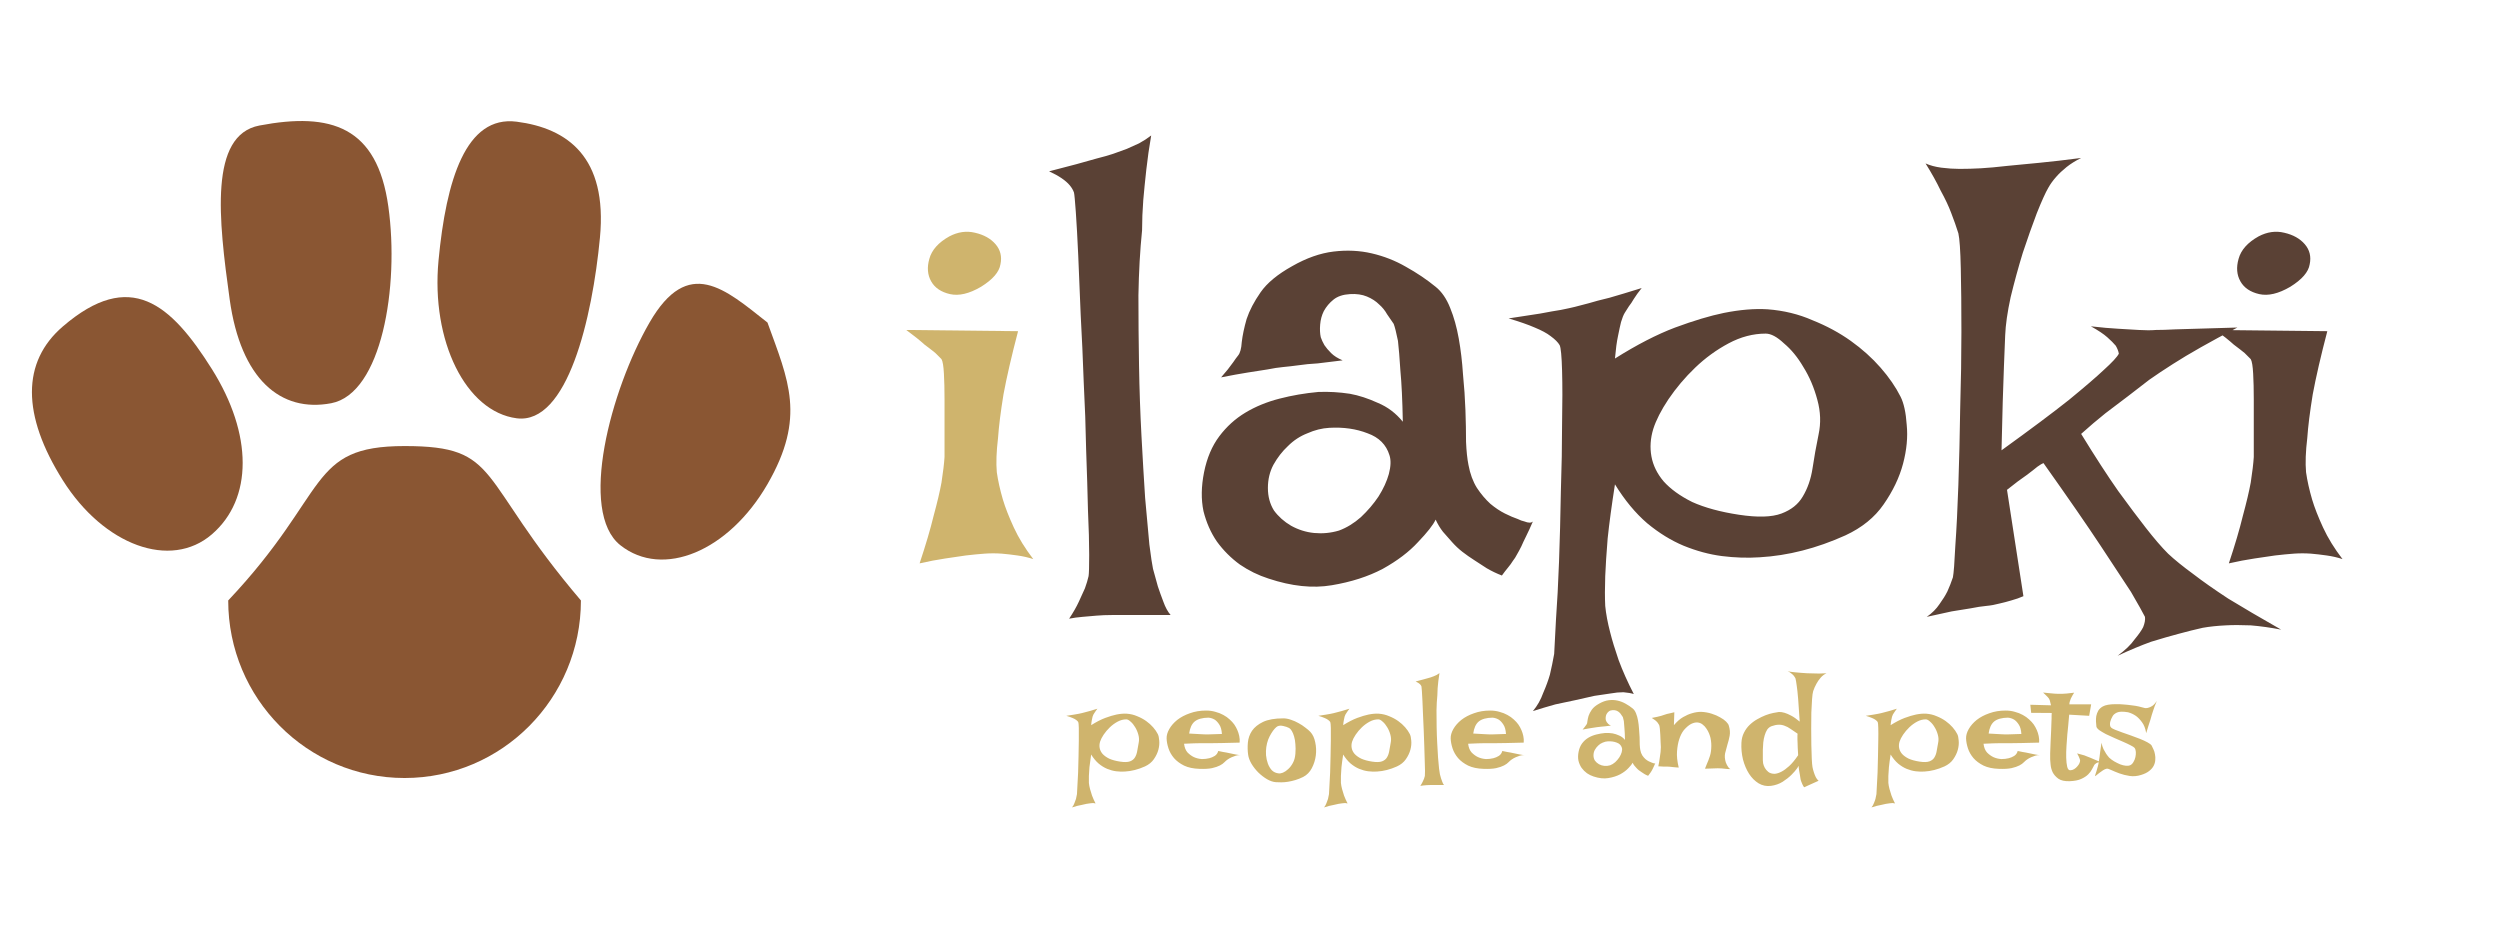
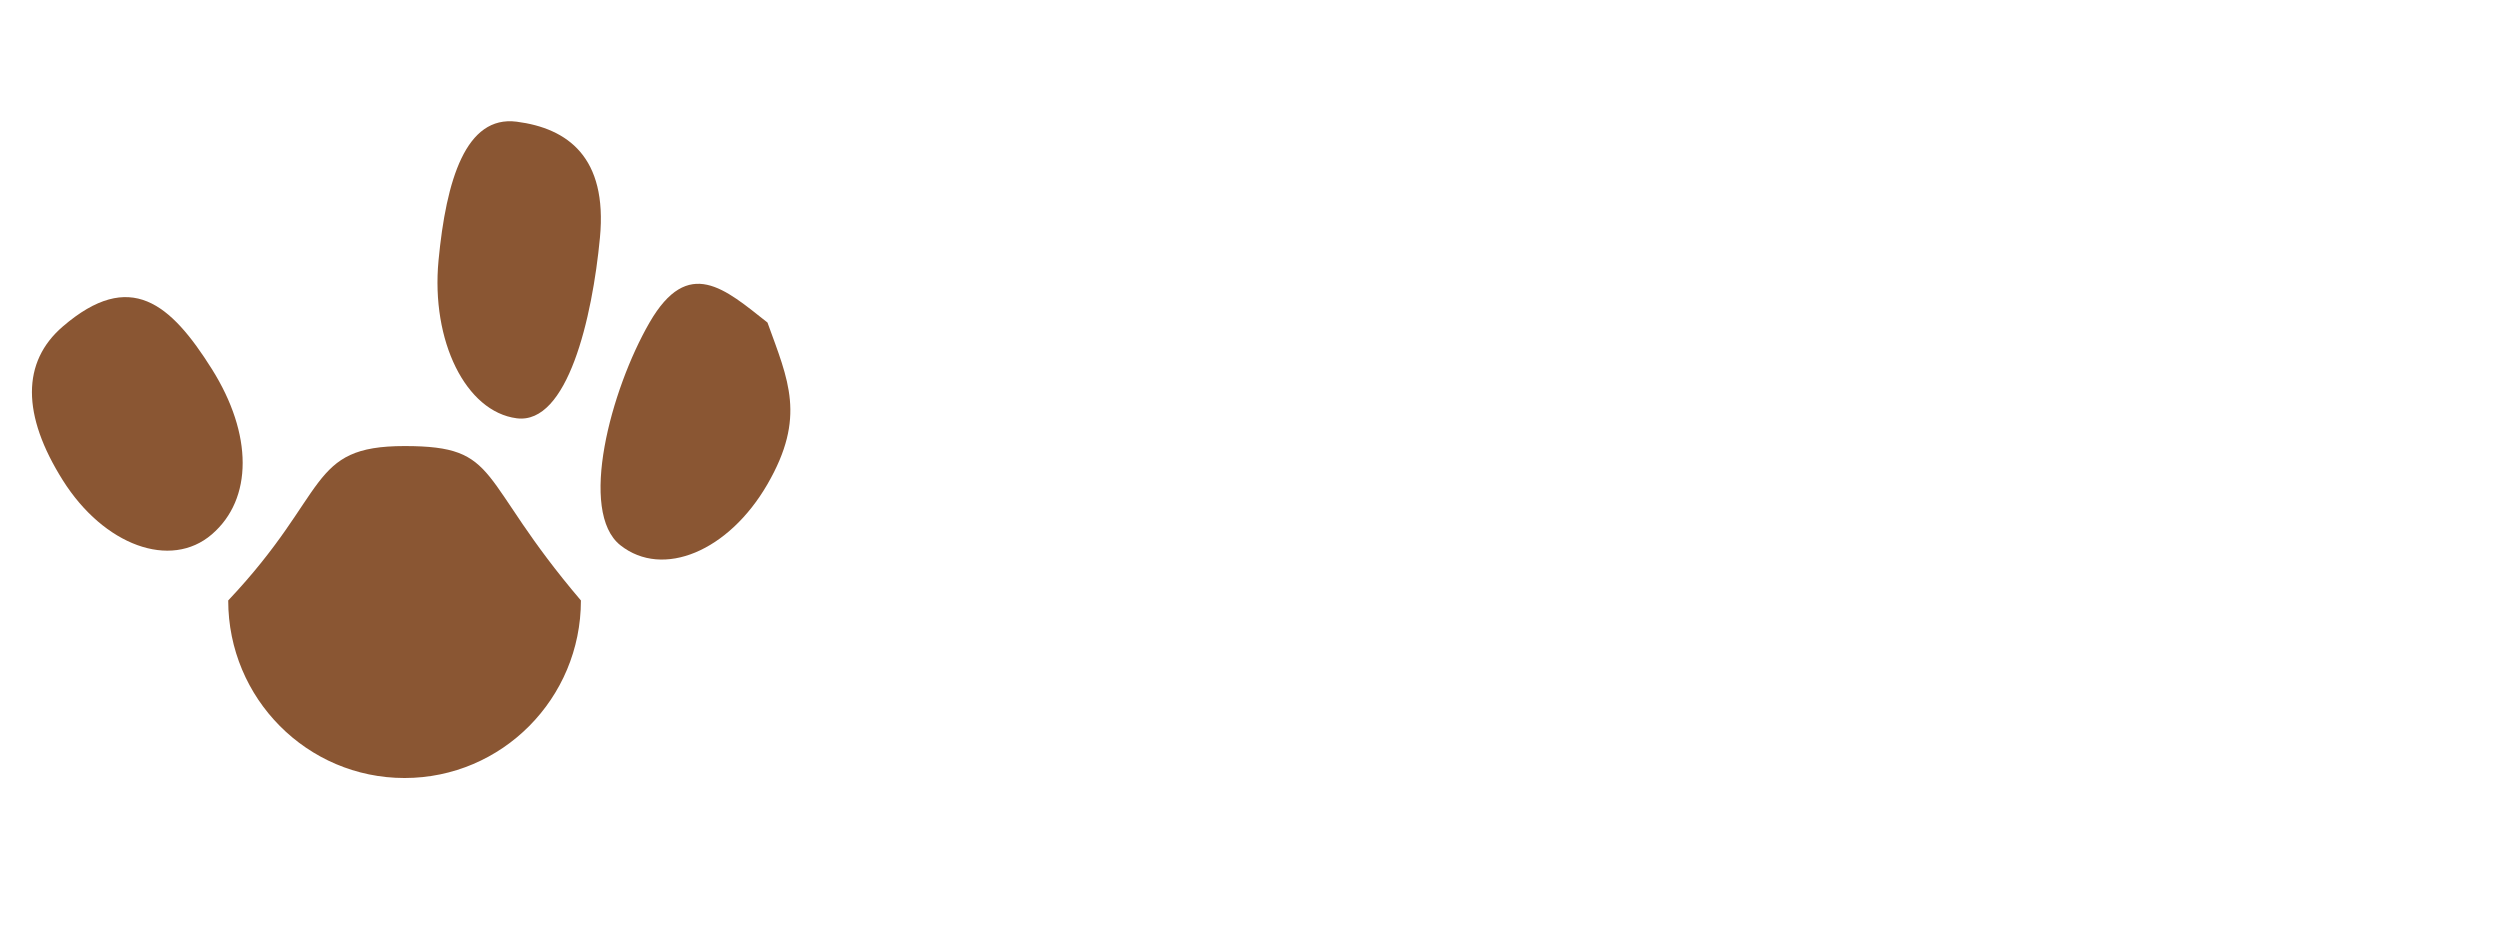
<svg xmlns="http://www.w3.org/2000/svg" width="241" height="90" viewBox="0 0 241 90" fill="none">
-   <path d="M102.795 69.004C103.087 68.958 103.324 68.922 103.506 68.894C103.697 68.858 103.852 68.831 103.971 68.812C104.107 68.785 104.212 68.762 104.285 68.744C104.358 68.726 104.463 68.699 104.6 68.662C104.718 68.626 104.873 68.585 105.064 68.539C105.256 68.484 105.497 68.412 105.789 68.32C105.716 68.412 105.657 68.493 105.611 68.566C105.575 68.63 105.538 68.685 105.502 68.731C105.465 68.785 105.434 68.835 105.406 68.881C105.379 68.926 105.352 68.995 105.324 69.086C105.306 69.159 105.283 69.264 105.256 69.4C105.229 69.528 105.206 69.697 105.188 69.906C105.68 69.596 106.131 69.364 106.541 69.209C106.96 69.054 107.325 68.945 107.635 68.881C107.999 68.808 108.327 68.781 108.619 68.799C108.984 68.826 109.321 68.908 109.631 69.045C109.95 69.172 110.237 69.328 110.492 69.51C110.747 69.692 110.971 69.893 111.162 70.111C111.354 70.33 111.504 70.549 111.613 70.768C111.686 70.913 111.732 71.123 111.75 71.397C111.777 71.67 111.75 71.962 111.668 72.272C111.586 72.581 111.44 72.887 111.23 73.188C111.03 73.479 110.743 73.712 110.369 73.885C109.722 74.176 109.079 74.341 108.441 74.377C108.168 74.395 107.885 74.386 107.594 74.35C107.311 74.313 107.024 74.236 106.732 74.117C106.45 73.999 106.176 73.83 105.912 73.611C105.648 73.383 105.406 73.092 105.188 72.736C105.115 73.201 105.06 73.607 105.023 73.953C104.996 74.29 104.978 74.573 104.969 74.801C104.96 75.065 104.96 75.288 104.969 75.471C104.987 75.653 105.023 75.849 105.078 76.059C105.124 76.241 105.188 76.451 105.27 76.688C105.361 76.934 105.475 77.189 105.611 77.453C105.557 77.435 105.479 77.421 105.379 77.412C105.288 77.412 105.192 77.421 105.092 77.439C104.982 77.458 104.859 77.476 104.723 77.494C104.595 77.522 104.454 77.553 104.299 77.59C104.171 77.617 104.021 77.649 103.848 77.686C103.684 77.731 103.515 77.781 103.342 77.836C103.442 77.717 103.52 77.581 103.574 77.426C103.638 77.28 103.688 77.143 103.725 77.016C103.761 76.861 103.793 76.706 103.82 76.551C103.829 76.414 103.843 76.154 103.861 75.772C103.889 75.398 103.911 74.965 103.93 74.473C103.948 73.971 103.962 73.447 103.971 72.9C103.989 72.353 103.998 71.848 103.998 71.383C104.007 70.909 104.007 70.508 103.998 70.18C103.989 69.852 103.971 69.66 103.943 69.606C103.907 69.542 103.839 69.473 103.738 69.4C103.656 69.337 103.538 69.273 103.383 69.209C103.237 69.145 103.041 69.077 102.795 69.004ZM106.049 71.492C105.985 71.702 105.971 71.907 106.008 72.107C106.044 72.308 106.135 72.495 106.281 72.668C106.436 72.841 106.65 72.996 106.924 73.133C107.206 73.26 107.557 73.356 107.977 73.42C108.396 73.484 108.715 73.475 108.934 73.393C109.152 73.311 109.312 73.183 109.412 73.01C109.521 72.828 109.594 72.618 109.631 72.381C109.667 72.135 109.713 71.88 109.768 71.615C109.822 71.36 109.813 71.1 109.74 70.836C109.667 70.562 109.562 70.316 109.426 70.098C109.298 69.879 109.152 69.701 108.988 69.564C108.833 69.419 108.697 69.346 108.578 69.346C108.296 69.346 108.018 69.419 107.744 69.564C107.471 69.71 107.22 69.893 106.992 70.111C106.764 70.33 106.564 70.567 106.391 70.822C106.227 71.068 106.113 71.292 106.049 71.492ZM115.865 73.174C116.12 73.174 116.357 73.147 116.576 73.092C116.758 73.046 116.932 72.973 117.096 72.873C117.269 72.764 117.383 72.604 117.438 72.394C117.62 72.431 117.775 72.463 117.902 72.49C118.03 72.508 118.139 72.527 118.23 72.545C118.331 72.572 118.417 72.591 118.49 72.6C118.563 72.618 118.65 72.636 118.75 72.654C118.841 72.672 118.951 72.695 119.078 72.723C119.215 72.741 119.374 72.768 119.557 72.805C119.42 72.787 119.279 72.8 119.133 72.846C118.996 72.891 118.864 72.941 118.736 72.996C118.59 73.06 118.454 73.137 118.326 73.228C118.244 73.283 118.148 73.365 118.039 73.475C117.939 73.584 117.793 73.689 117.602 73.789C117.41 73.889 117.155 73.976 116.836 74.049C116.526 74.113 116.125 74.135 115.633 74.117C115.04 74.099 114.544 73.994 114.143 73.803C113.742 73.602 113.418 73.361 113.172 73.078C112.926 72.787 112.748 72.472 112.639 72.135C112.529 71.797 112.47 71.483 112.461 71.191C112.452 70.9 112.538 70.594 112.721 70.275C112.903 69.956 113.158 69.665 113.486 69.4C113.824 69.136 114.229 68.922 114.703 68.758C115.177 68.585 115.697 68.498 116.262 68.498C116.59 68.498 116.891 68.539 117.164 68.621C117.447 68.694 117.702 68.794 117.93 68.922C118.167 69.049 118.372 69.195 118.545 69.359C118.718 69.514 118.864 69.674 118.982 69.838C119.101 70.011 119.201 70.193 119.283 70.385C119.356 70.549 119.415 70.736 119.461 70.945C119.507 71.155 119.52 71.369 119.502 71.588C118.809 71.606 118.249 71.62 117.82 71.629C117.401 71.638 117.073 71.643 116.836 71.643H116.221H115.756C115.592 71.643 115.378 71.647 115.113 71.656C114.849 71.665 114.525 71.679 114.143 71.697C114.188 72.062 114.302 72.344 114.484 72.545C114.676 72.736 114.876 72.882 115.086 72.982C115.323 73.092 115.583 73.156 115.865 73.174ZM114.635 70.713C114.926 70.731 115.168 70.745 115.359 70.754C115.56 70.763 115.724 70.772 115.852 70.781C115.988 70.79 116.098 70.795 116.18 70.795H116.521C116.749 70.795 117.173 70.781 117.793 70.754C117.766 70.353 117.679 70.047 117.533 69.838C117.396 69.628 117.251 69.473 117.096 69.373C116.913 69.264 116.713 69.2 116.494 69.182C115.902 69.191 115.46 69.314 115.168 69.551C114.885 69.788 114.708 70.175 114.635 70.713ZM123.713 69.25C123.95 69.25 124.196 69.296 124.451 69.387C124.706 69.469 124.952 69.578 125.189 69.715C125.426 69.842 125.641 69.984 125.832 70.139C126.033 70.284 126.197 70.426 126.324 70.562C126.552 70.809 126.707 71.141 126.789 71.561C126.88 71.971 126.898 72.394 126.844 72.832C126.789 73.26 126.661 73.666 126.461 74.049C126.26 74.432 125.982 74.714 125.627 74.897C125.372 75.024 125.121 75.124 124.875 75.197C124.629 75.27 124.392 75.325 124.164 75.361C123.936 75.398 123.722 75.416 123.521 75.416C123.321 75.416 123.148 75.412 123.002 75.402C122.729 75.384 122.441 75.288 122.141 75.115C121.849 74.942 121.571 74.728 121.307 74.473C121.051 74.217 120.833 73.939 120.65 73.639C120.468 73.329 120.359 73.037 120.322 72.764C120.268 72.39 120.258 71.998 120.295 71.588C120.331 71.178 120.464 70.799 120.691 70.453C120.928 70.107 121.284 69.82 121.758 69.592C122.241 69.364 122.893 69.25 123.713 69.25ZM123.262 74.555C123.362 74.573 123.499 74.55 123.672 74.486C123.845 74.413 124.014 74.299 124.178 74.144C124.351 73.99 124.501 73.794 124.629 73.557C124.766 73.311 124.848 73.014 124.875 72.668C124.902 72.331 124.902 72.021 124.875 71.738C124.857 71.456 124.816 71.21 124.752 71C124.688 70.781 124.615 70.603 124.533 70.467C124.451 70.33 124.365 70.234 124.273 70.18C124.118 70.098 123.932 70.034 123.713 69.988C123.494 69.934 123.307 69.943 123.152 70.016C123.079 70.052 122.988 70.13 122.879 70.248C122.77 70.367 122.66 70.517 122.551 70.699C122.441 70.872 122.341 71.073 122.25 71.301C122.168 71.529 122.109 71.766 122.072 72.012C122.036 72.258 122.027 72.522 122.045 72.805C122.072 73.087 122.132 73.356 122.223 73.611C122.314 73.857 122.441 74.072 122.605 74.254C122.779 74.427 122.997 74.527 123.262 74.555ZM127.09 69.004C127.382 68.958 127.618 68.922 127.801 68.894C127.992 68.858 128.147 68.831 128.266 68.812C128.402 68.785 128.507 68.762 128.58 68.744C128.653 68.726 128.758 68.699 128.895 68.662C129.013 68.626 129.168 68.585 129.359 68.539C129.551 68.484 129.792 68.412 130.084 68.32C130.011 68.412 129.952 68.493 129.906 68.566C129.87 68.63 129.833 68.685 129.797 68.731C129.76 68.785 129.729 68.835 129.701 68.881C129.674 68.926 129.646 68.995 129.619 69.086C129.601 69.159 129.578 69.264 129.551 69.4C129.523 69.528 129.501 69.697 129.482 69.906C129.975 69.596 130.426 69.364 130.836 69.209C131.255 69.054 131.62 68.945 131.93 68.881C132.294 68.808 132.622 68.781 132.914 68.799C133.279 68.826 133.616 68.908 133.926 69.045C134.245 69.172 134.532 69.328 134.787 69.51C135.042 69.692 135.266 69.893 135.457 70.111C135.648 70.33 135.799 70.549 135.908 70.768C135.981 70.913 136.027 71.123 136.045 71.397C136.072 71.67 136.045 71.962 135.963 72.272C135.881 72.581 135.735 72.887 135.525 73.188C135.325 73.479 135.038 73.712 134.664 73.885C134.017 74.176 133.374 74.341 132.736 74.377C132.463 74.395 132.18 74.386 131.889 74.35C131.606 74.313 131.319 74.236 131.027 74.117C130.745 73.999 130.471 73.83 130.207 73.611C129.943 73.383 129.701 73.092 129.482 72.736C129.41 73.201 129.355 73.607 129.318 73.953C129.291 74.29 129.273 74.573 129.264 74.801C129.255 75.065 129.255 75.288 129.264 75.471C129.282 75.653 129.318 75.849 129.373 76.059C129.419 76.241 129.482 76.451 129.564 76.688C129.656 76.934 129.77 77.189 129.906 77.453C129.852 77.435 129.774 77.421 129.674 77.412C129.583 77.412 129.487 77.421 129.387 77.439C129.277 77.458 129.154 77.476 129.018 77.494C128.89 77.522 128.749 77.553 128.594 77.59C128.466 77.617 128.316 77.649 128.143 77.686C127.979 77.731 127.81 77.781 127.637 77.836C127.737 77.717 127.814 77.581 127.869 77.426C127.933 77.28 127.983 77.143 128.02 77.016C128.056 76.861 128.088 76.706 128.115 76.551C128.124 76.414 128.138 76.154 128.156 75.772C128.184 75.398 128.206 74.965 128.225 74.473C128.243 73.971 128.257 73.447 128.266 72.9C128.284 72.353 128.293 71.848 128.293 71.383C128.302 70.909 128.302 70.508 128.293 70.18C128.284 69.852 128.266 69.66 128.238 69.606C128.202 69.542 128.133 69.473 128.033 69.4C127.951 69.337 127.833 69.273 127.678 69.209C127.532 69.145 127.336 69.077 127.09 69.004ZM130.344 71.492C130.28 71.702 130.266 71.907 130.303 72.107C130.339 72.308 130.43 72.495 130.576 72.668C130.731 72.841 130.945 72.996 131.219 73.133C131.501 73.26 131.852 73.356 132.271 73.42C132.691 73.484 133.01 73.475 133.229 73.393C133.447 73.311 133.607 73.183 133.707 73.01C133.816 72.828 133.889 72.618 133.926 72.381C133.962 72.135 134.008 71.88 134.062 71.615C134.117 71.36 134.108 71.1 134.035 70.836C133.962 70.562 133.857 70.316 133.721 70.098C133.593 69.879 133.447 69.701 133.283 69.564C133.128 69.419 132.992 69.346 132.873 69.346C132.59 69.346 132.312 69.419 132.039 69.564C131.766 69.71 131.515 69.893 131.287 70.111C131.059 70.33 130.859 70.567 130.686 70.822C130.521 71.068 130.408 71.292 130.344 71.492ZM136.92 75.758C137.011 75.621 137.084 75.493 137.139 75.375C137.193 75.257 137.239 75.156 137.275 75.074C137.312 74.974 137.339 74.883 137.357 74.801C137.367 74.746 137.371 74.587 137.371 74.322C137.371 74.058 137.362 73.725 137.344 73.324C137.335 72.923 137.321 72.472 137.303 71.971C137.294 71.469 137.275 70.959 137.248 70.439C137.23 69.92 137.207 69.414 137.18 68.922C137.161 68.43 137.143 67.988 137.125 67.596C137.107 67.195 137.089 66.867 137.07 66.611C137.052 66.356 137.038 66.21 137.029 66.174C137.011 66.119 136.979 66.064 136.934 66.01C136.842 65.9 136.688 65.796 136.469 65.695C136.934 65.577 137.289 65.481 137.535 65.408C137.681 65.372 137.809 65.335 137.918 65.299C138.018 65.262 138.118 65.226 138.219 65.189C138.301 65.153 138.392 65.112 138.492 65.066C138.592 65.012 138.684 64.953 138.766 64.889C138.72 65.153 138.684 65.408 138.656 65.654C138.629 65.9 138.606 66.128 138.588 66.338C138.57 66.575 138.561 66.803 138.561 67.022C138.515 67.468 138.488 67.956 138.479 68.484C138.479 69.004 138.483 69.533 138.492 70.07C138.501 70.608 138.52 71.132 138.547 71.643C138.574 72.153 138.602 72.618 138.629 73.037C138.665 73.447 138.697 73.798 138.725 74.09C138.761 74.372 138.788 74.555 138.807 74.637C138.843 74.773 138.88 74.906 138.916 75.033C138.952 75.143 138.993 75.257 139.039 75.375C139.085 75.503 139.139 75.603 139.203 75.676H137.877C137.758 75.676 137.645 75.68 137.535 75.689C137.435 75.699 137.33 75.708 137.221 75.717C137.111 75.726 137.011 75.74 136.92 75.758ZM143.25 73.174C143.505 73.174 143.742 73.147 143.961 73.092C144.143 73.046 144.316 72.973 144.48 72.873C144.654 72.764 144.768 72.604 144.822 72.394C145.005 72.431 145.16 72.463 145.287 72.49C145.415 72.508 145.524 72.527 145.615 72.545C145.715 72.572 145.802 72.591 145.875 72.6C145.948 72.618 146.035 72.636 146.135 72.654C146.226 72.672 146.335 72.695 146.463 72.723C146.6 72.741 146.759 72.768 146.941 72.805C146.805 72.787 146.663 72.8 146.518 72.846C146.381 72.891 146.249 72.941 146.121 72.996C145.975 73.06 145.839 73.137 145.711 73.228C145.629 73.283 145.533 73.365 145.424 73.475C145.324 73.584 145.178 73.689 144.986 73.789C144.795 73.889 144.54 73.976 144.221 74.049C143.911 74.113 143.51 74.135 143.018 74.117C142.425 74.099 141.928 73.994 141.527 73.803C141.126 73.602 140.803 73.361 140.557 73.078C140.311 72.787 140.133 72.472 140.023 72.135C139.914 71.797 139.855 71.483 139.846 71.191C139.837 70.9 139.923 70.594 140.105 70.275C140.288 69.956 140.543 69.665 140.871 69.4C141.208 69.136 141.614 68.922 142.088 68.758C142.562 68.585 143.081 68.498 143.646 68.498C143.975 68.498 144.275 68.539 144.549 68.621C144.831 68.694 145.087 68.794 145.314 68.922C145.551 69.049 145.757 69.195 145.93 69.359C146.103 69.514 146.249 69.674 146.367 69.838C146.486 70.011 146.586 70.193 146.668 70.385C146.741 70.549 146.8 70.736 146.846 70.945C146.891 71.155 146.905 71.369 146.887 71.588C146.194 71.606 145.633 71.62 145.205 71.629C144.786 71.638 144.458 71.643 144.221 71.643H143.605H143.141C142.977 71.643 142.762 71.647 142.498 71.656C142.234 71.665 141.91 71.679 141.527 71.697C141.573 72.062 141.687 72.344 141.869 72.545C142.061 72.736 142.261 72.882 142.471 72.982C142.708 73.092 142.967 73.156 143.25 73.174ZM142.02 70.713C142.311 70.731 142.553 70.745 142.744 70.754C142.945 70.763 143.109 70.772 143.236 70.781C143.373 70.79 143.482 70.795 143.564 70.795H143.906C144.134 70.795 144.558 70.781 145.178 70.754C145.15 70.353 145.064 70.047 144.918 69.838C144.781 69.628 144.635 69.473 144.48 69.373C144.298 69.264 144.098 69.2 143.879 69.182C143.286 69.191 142.844 69.314 142.553 69.551C142.27 69.788 142.092 70.175 142.02 70.713ZM152.943 69.838C152.989 69.783 153.016 69.683 153.025 69.537C153.044 69.382 153.08 69.209 153.135 69.018C153.199 68.826 153.303 68.626 153.449 68.416C153.595 68.206 153.832 68.01 154.16 67.828C154.479 67.646 154.789 67.537 155.09 67.5C155.391 67.463 155.678 67.477 155.951 67.541C156.225 67.605 156.48 67.705 156.717 67.842C156.963 67.978 157.186 68.129 157.387 68.293C157.523 68.402 157.633 68.562 157.715 68.772C157.797 68.972 157.861 69.2 157.906 69.455C157.952 69.71 157.984 69.979 158.002 70.262C158.029 70.535 158.048 70.804 158.057 71.068C158.066 71.324 158.07 71.561 158.07 71.779C158.079 71.989 158.098 72.162 158.125 72.299C158.161 72.499 158.225 72.672 158.316 72.818C158.408 72.955 158.508 73.074 158.617 73.174C158.727 73.265 158.836 73.338 158.945 73.393C159.055 73.447 159.15 73.488 159.232 73.516C159.287 73.543 159.337 73.561 159.383 73.57C159.474 73.607 159.538 73.607 159.574 73.57C159.52 73.698 159.469 73.807 159.424 73.898C159.378 73.99 159.342 74.067 159.314 74.131C159.278 74.204 159.246 74.263 159.219 74.309C159.191 74.363 159.16 74.413 159.123 74.459C159.096 74.505 159.059 74.555 159.014 74.609C158.968 74.664 158.923 74.723 158.877 74.787C158.758 74.742 158.645 74.687 158.535 74.623C158.435 74.559 158.344 74.5 158.262 74.445C158.161 74.382 158.07 74.318 157.988 74.254C157.906 74.19 157.829 74.117 157.756 74.035C157.692 73.962 157.624 73.885 157.551 73.803C157.487 73.721 157.432 73.63 157.387 73.529C157.332 73.648 157.2 73.816 156.99 74.035C156.79 74.254 156.525 74.454 156.197 74.637C155.869 74.81 155.486 74.933 155.049 75.006C154.62 75.079 154.146 75.029 153.627 74.856C153.399 74.783 153.185 74.678 152.984 74.541C152.784 74.395 152.611 74.222 152.465 74.022C152.328 73.821 152.228 73.593 152.164 73.338C152.109 73.074 152.114 72.782 152.178 72.463C152.242 72.144 152.355 71.875 152.52 71.656C152.684 71.438 152.88 71.26 153.107 71.123C153.335 70.986 153.59 70.882 153.873 70.809C154.156 70.736 154.447 70.686 154.748 70.658C154.985 70.649 155.222 70.663 155.459 70.699C155.66 70.736 155.869 70.804 156.088 70.904C156.307 70.995 156.493 71.137 156.648 71.328C156.639 70.845 156.621 70.462 156.594 70.18C156.576 69.888 156.557 69.665 156.539 69.51C156.503 69.328 156.471 69.2 156.443 69.127C156.398 69.063 156.348 68.99 156.293 68.908C156.247 68.826 156.188 68.753 156.115 68.689C156.042 68.617 155.951 68.557 155.842 68.512C155.732 68.466 155.605 68.448 155.459 68.457C155.304 68.466 155.181 68.507 155.09 68.58C154.999 68.653 154.926 68.74 154.871 68.84C154.826 68.931 154.798 69.031 154.789 69.141C154.78 69.25 154.785 69.346 154.803 69.428C154.821 69.482 154.848 69.542 154.885 69.606C154.921 69.66 154.971 69.719 155.035 69.783C155.099 69.847 155.186 69.902 155.295 69.947C155.085 69.975 154.898 69.997 154.734 70.016C154.57 70.025 154.429 70.038 154.311 70.057C154.174 70.075 154.055 70.088 153.955 70.098C153.855 70.107 153.736 70.125 153.6 70.152C153.481 70.171 153.335 70.193 153.162 70.221C152.989 70.248 152.788 70.284 152.561 70.33C152.615 70.266 152.665 70.207 152.711 70.152C152.757 70.088 152.798 70.034 152.834 69.988C152.87 69.934 152.907 69.883 152.943 69.838ZM154.994 71.465C154.83 71.474 154.666 71.515 154.502 71.588C154.338 71.652 154.192 71.747 154.064 71.875C153.937 71.993 153.827 72.135 153.736 72.299C153.654 72.454 153.613 72.627 153.613 72.818C153.613 73.01 153.659 73.178 153.75 73.324C153.85 73.461 153.978 73.575 154.133 73.666C154.297 73.757 154.47 73.812 154.652 73.83C154.844 73.848 155.031 73.83 155.213 73.775C155.386 73.712 155.55 73.611 155.705 73.475C155.86 73.329 155.992 73.174 156.102 73.01C156.211 72.837 156.288 72.668 156.334 72.504C156.38 72.331 156.384 72.189 156.348 72.08C156.275 71.843 156.111 71.679 155.855 71.588C155.6 71.488 155.313 71.447 154.994 71.465ZM159.861 73.871C159.925 73.57 159.971 73.306 159.998 73.078C160.035 72.841 160.062 72.645 160.08 72.49C160.098 72.308 160.107 72.153 160.107 72.025C160.098 71.87 160.089 71.688 160.08 71.478C160.08 71.26 160.071 71.046 160.053 70.836C160.044 70.617 160.03 70.426 160.012 70.262C159.993 70.088 159.971 69.966 159.943 69.893C159.907 69.82 159.857 69.742 159.793 69.66C159.665 69.505 159.479 69.355 159.232 69.209C159.442 69.163 159.62 69.127 159.766 69.1C159.921 69.063 160.048 69.031 160.148 69.004C160.258 68.967 160.354 68.936 160.436 68.908C160.508 68.881 160.595 68.853 160.695 68.826C160.777 68.808 160.878 68.785 160.996 68.758C161.115 68.731 161.251 68.699 161.406 68.662L161.365 69.906C161.657 69.56 161.953 69.3 162.254 69.127C162.555 68.954 162.837 68.831 163.102 68.758C163.402 68.667 163.699 68.621 163.99 68.621C164.355 68.639 164.692 68.699 165.002 68.799C165.321 68.899 165.594 69.018 165.822 69.154C166.059 69.282 166.251 69.419 166.396 69.564C166.542 69.71 166.629 69.838 166.656 69.947C166.766 70.303 166.793 70.631 166.738 70.932C166.684 71.223 166.611 71.51 166.52 71.793C166.438 72.066 166.365 72.34 166.301 72.613C166.246 72.887 166.269 73.183 166.369 73.502C166.406 73.584 166.442 73.666 166.479 73.748C166.515 73.821 166.561 73.894 166.615 73.967C166.67 74.04 166.734 74.099 166.807 74.144C166.706 74.135 166.606 74.131 166.506 74.131C166.406 74.122 166.314 74.113 166.232 74.103C166.132 74.094 166.041 74.085 165.959 74.076C165.868 74.067 165.745 74.062 165.59 74.062C165.326 74.062 164.915 74.076 164.359 74.103C164.441 73.912 164.505 73.753 164.551 73.625C164.605 73.488 164.651 73.379 164.688 73.297C164.724 73.197 164.751 73.119 164.77 73.064C164.879 72.8 164.943 72.499 164.961 72.162C164.988 71.825 164.965 71.483 164.893 71.137C164.865 71.018 164.82 70.877 164.756 70.713C164.692 70.549 164.605 70.389 164.496 70.234C164.396 70.079 164.273 69.947 164.127 69.838C163.99 69.728 163.831 69.665 163.648 69.647C163.466 69.628 163.261 69.674 163.033 69.783C162.814 69.893 162.577 70.093 162.322 70.385C162.131 70.631 161.98 70.932 161.871 71.287C161.771 71.588 161.702 71.966 161.666 72.422C161.63 72.868 161.684 73.393 161.83 73.994C161.702 73.976 161.584 73.967 161.475 73.967C161.365 73.958 161.274 73.949 161.201 73.939C161.11 73.93 161.028 73.921 160.955 73.912C160.873 73.912 160.782 73.908 160.682 73.898C160.59 73.898 160.477 73.898 160.34 73.898C160.203 73.889 160.044 73.88 159.861 73.871ZM174.217 64.902C174.39 64.912 174.577 64.916 174.777 64.916C174.951 64.916 175.146 64.921 175.365 64.93C175.593 64.93 175.83 64.921 176.076 64.902C175.857 65.003 175.666 65.148 175.502 65.34C175.338 65.531 175.206 65.723 175.105 65.914C174.978 66.142 174.873 66.379 174.791 66.625C174.745 66.771 174.709 67.031 174.682 67.404C174.654 67.769 174.632 68.197 174.613 68.689C174.604 69.182 174.6 69.701 174.6 70.248C174.6 70.795 174.604 71.319 174.613 71.82C174.622 72.312 174.636 72.75 174.654 73.133C174.673 73.516 174.695 73.784 174.723 73.939C174.759 74.122 174.805 74.295 174.859 74.459C174.905 74.605 174.964 74.755 175.037 74.91C175.11 75.056 175.201 75.174 175.311 75.266L173.916 75.894C173.843 75.794 173.784 75.689 173.738 75.58C173.693 75.48 173.656 75.389 173.629 75.307C173.592 75.206 173.57 75.115 173.561 75.033C173.542 74.924 173.524 74.805 173.506 74.678C173.488 74.541 173.465 74.413 173.438 74.295C173.419 74.167 173.406 74.062 173.396 73.981C173.387 73.898 173.387 73.848 173.396 73.83C173.406 73.812 173.351 73.894 173.232 74.076C173.114 74.249 172.936 74.454 172.699 74.691C172.471 74.919 172.189 75.143 171.852 75.361C171.514 75.571 171.136 75.703 170.717 75.758C170.288 75.812 169.892 75.731 169.527 75.512C169.172 75.293 168.867 74.988 168.611 74.596C168.356 74.195 168.16 73.734 168.023 73.215C167.896 72.686 167.846 72.148 167.873 71.602C167.891 71.237 167.973 70.913 168.119 70.631C168.265 70.339 168.447 70.088 168.666 69.879C168.894 69.66 169.14 69.478 169.404 69.332C169.678 69.177 169.942 69.049 170.197 68.949C170.462 68.849 170.708 68.776 170.936 68.731C171.163 68.685 171.346 68.653 171.482 68.635C171.646 68.626 171.833 68.653 172.043 68.717C172.225 68.772 172.435 68.863 172.672 68.99C172.918 69.118 173.191 69.309 173.492 69.564C173.438 68.653 173.387 67.924 173.342 67.377C173.296 66.821 173.251 66.397 173.205 66.106C173.16 65.759 173.118 65.522 173.082 65.394C173.036 65.303 172.977 65.212 172.904 65.121C172.84 65.048 172.758 64.975 172.658 64.902C172.567 64.82 172.458 64.757 172.33 64.711C172.567 64.757 172.795 64.788 173.014 64.807C173.232 64.825 173.433 64.843 173.615 64.861C173.825 64.88 174.025 64.893 174.217 64.902ZM170.785 70.002C170.612 70.066 170.471 70.175 170.361 70.33C170.261 70.485 170.179 70.672 170.115 70.891C170.051 71.1 170.006 71.328 169.979 71.574C169.96 71.811 169.947 72.044 169.938 72.272C169.938 72.49 169.938 72.691 169.938 72.873C169.938 73.055 169.938 73.192 169.938 73.283C169.938 73.338 169.947 73.438 169.965 73.584C169.992 73.721 170.047 73.867 170.129 74.022C170.211 74.167 170.325 74.299 170.471 74.418C170.626 74.537 170.831 74.596 171.086 74.596C171.296 74.578 171.519 74.505 171.756 74.377C171.965 74.268 172.202 74.094 172.467 73.857C172.74 73.611 173.032 73.26 173.342 72.805C173.324 72.513 173.31 72.272 173.301 72.08C173.301 71.889 173.296 71.734 173.287 71.615C173.278 71.478 173.273 71.369 173.273 71.287V71.082C173.273 71.027 173.273 70.968 173.273 70.904C173.273 70.841 173.278 70.781 173.287 70.727C173.032 70.544 172.804 70.389 172.604 70.262C172.412 70.125 172.221 70.025 172.029 69.961C171.847 69.888 171.656 69.856 171.455 69.865C171.264 69.865 171.04 69.911 170.785 70.002ZM179.863 69.004C180.155 68.958 180.392 68.922 180.574 68.894C180.766 68.858 180.921 68.831 181.039 68.812C181.176 68.785 181.281 68.762 181.354 68.744C181.426 68.726 181.531 68.699 181.668 68.662C181.786 68.626 181.941 68.585 182.133 68.539C182.324 68.484 182.566 68.412 182.857 68.32C182.785 68.412 182.725 68.493 182.68 68.566C182.643 68.63 182.607 68.685 182.57 68.731C182.534 68.785 182.502 68.835 182.475 68.881C182.447 68.926 182.42 68.995 182.393 69.086C182.374 69.159 182.352 69.264 182.324 69.4C182.297 69.528 182.274 69.697 182.256 69.906C182.748 69.596 183.199 69.364 183.609 69.209C184.029 69.054 184.393 68.945 184.703 68.881C185.068 68.808 185.396 68.781 185.688 68.799C186.052 68.826 186.389 68.908 186.699 69.045C187.018 69.172 187.305 69.328 187.561 69.51C187.816 69.692 188.039 69.893 188.23 70.111C188.422 70.33 188.572 70.549 188.682 70.768C188.755 70.913 188.8 71.123 188.818 71.397C188.846 71.67 188.818 71.962 188.736 72.272C188.654 72.581 188.508 72.887 188.299 73.188C188.098 73.479 187.811 73.712 187.438 73.885C186.79 74.176 186.148 74.341 185.51 74.377C185.236 74.395 184.954 74.386 184.662 74.35C184.38 74.313 184.092 74.236 183.801 74.117C183.518 73.999 183.245 73.83 182.98 73.611C182.716 73.383 182.475 73.092 182.256 72.736C182.183 73.201 182.128 73.607 182.092 73.953C182.064 74.29 182.046 74.573 182.037 74.801C182.028 75.065 182.028 75.288 182.037 75.471C182.055 75.653 182.092 75.849 182.146 76.059C182.192 76.241 182.256 76.451 182.338 76.688C182.429 76.934 182.543 77.189 182.68 77.453C182.625 77.435 182.548 77.421 182.447 77.412C182.356 77.412 182.26 77.421 182.16 77.439C182.051 77.458 181.928 77.476 181.791 77.494C181.663 77.522 181.522 77.553 181.367 77.59C181.24 77.617 181.089 77.649 180.916 77.686C180.752 77.731 180.583 77.781 180.41 77.836C180.51 77.717 180.588 77.581 180.643 77.426C180.706 77.28 180.757 77.143 180.793 77.016C180.829 76.861 180.861 76.706 180.889 76.551C180.898 76.414 180.911 76.154 180.93 75.772C180.957 75.398 180.98 74.965 180.998 74.473C181.016 73.971 181.03 73.447 181.039 72.9C181.057 72.353 181.066 71.848 181.066 71.383C181.076 70.909 181.076 70.508 181.066 70.18C181.057 69.852 181.039 69.66 181.012 69.606C180.975 69.542 180.907 69.473 180.807 69.4C180.725 69.337 180.606 69.273 180.451 69.209C180.305 69.145 180.109 69.077 179.863 69.004ZM183.117 71.492C183.053 71.702 183.04 71.907 183.076 72.107C183.113 72.308 183.204 72.495 183.35 72.668C183.505 72.841 183.719 72.996 183.992 73.133C184.275 73.26 184.626 73.356 185.045 73.42C185.464 73.484 185.783 73.475 186.002 73.393C186.221 73.311 186.38 73.183 186.48 73.01C186.59 72.828 186.663 72.618 186.699 72.381C186.736 72.135 186.781 71.88 186.836 71.615C186.891 71.36 186.882 71.1 186.809 70.836C186.736 70.562 186.631 70.316 186.494 70.098C186.367 69.879 186.221 69.701 186.057 69.564C185.902 69.419 185.765 69.346 185.646 69.346C185.364 69.346 185.086 69.419 184.812 69.564C184.539 69.71 184.288 69.893 184.061 70.111C183.833 70.33 183.632 70.567 183.459 70.822C183.295 71.068 183.181 71.292 183.117 71.492ZM192.934 73.174C193.189 73.174 193.426 73.147 193.645 73.092C193.827 73.046 194 72.973 194.164 72.873C194.337 72.764 194.451 72.604 194.506 72.394C194.688 72.431 194.843 72.463 194.971 72.49C195.098 72.508 195.208 72.527 195.299 72.545C195.399 72.572 195.486 72.591 195.559 72.6C195.632 72.618 195.718 72.636 195.818 72.654C195.91 72.672 196.019 72.695 196.146 72.723C196.283 72.741 196.443 72.768 196.625 72.805C196.488 72.787 196.347 72.8 196.201 72.846C196.064 72.891 195.932 72.941 195.805 72.996C195.659 73.06 195.522 73.137 195.395 73.228C195.312 73.283 195.217 73.365 195.107 73.475C195.007 73.584 194.861 73.689 194.67 73.789C194.479 73.889 194.223 73.976 193.904 74.049C193.594 74.113 193.193 74.135 192.701 74.117C192.109 74.099 191.612 73.994 191.211 73.803C190.81 73.602 190.486 73.361 190.24 73.078C189.994 72.787 189.816 72.472 189.707 72.135C189.598 71.797 189.538 71.483 189.529 71.191C189.52 70.9 189.607 70.594 189.789 70.275C189.971 69.956 190.227 69.665 190.555 69.4C190.892 69.136 191.298 68.922 191.771 68.758C192.245 68.585 192.765 68.498 193.33 68.498C193.658 68.498 193.959 68.539 194.232 68.621C194.515 68.694 194.77 68.794 194.998 68.922C195.235 69.049 195.44 69.195 195.613 69.359C195.786 69.514 195.932 69.674 196.051 69.838C196.169 70.011 196.27 70.193 196.352 70.385C196.424 70.549 196.484 70.736 196.529 70.945C196.575 71.155 196.589 71.369 196.57 71.588C195.878 71.606 195.317 71.62 194.889 71.629C194.469 71.638 194.141 71.643 193.904 71.643H193.289H192.824C192.66 71.643 192.446 71.647 192.182 71.656C191.917 71.665 191.594 71.679 191.211 71.697C191.257 72.062 191.37 72.344 191.553 72.545C191.744 72.736 191.945 72.882 192.154 72.982C192.391 73.092 192.651 73.156 192.934 73.174ZM191.703 70.713C191.995 70.731 192.236 70.745 192.428 70.754C192.628 70.763 192.792 70.772 192.92 70.781C193.057 70.79 193.166 70.795 193.248 70.795H193.59C193.818 70.795 194.242 70.781 194.861 70.754C194.834 70.353 194.747 70.047 194.602 69.838C194.465 69.628 194.319 69.473 194.164 69.373C193.982 69.264 193.781 69.2 193.562 69.182C192.97 69.191 192.528 69.314 192.236 69.551C191.954 69.788 191.776 70.175 191.703 70.713ZM196.953 66.762C197.227 66.789 197.454 66.812 197.637 66.83C197.828 66.848 197.983 66.862 198.102 66.871C198.238 66.88 198.348 66.885 198.43 66.885C198.512 66.894 198.621 66.894 198.758 66.885C198.876 66.876 199.031 66.867 199.223 66.857C199.414 66.839 199.656 66.812 199.947 66.775C199.883 66.867 199.833 66.949 199.797 67.022C199.76 67.085 199.729 67.144 199.701 67.199L199.619 67.363C199.601 67.418 199.583 67.473 199.564 67.527C199.546 67.573 199.528 67.628 199.51 67.691C199.501 67.755 199.492 67.824 199.482 67.897H201.588L201.396 69.004L199.469 68.894C199.423 69.359 199.391 69.719 199.373 69.975C199.355 70.23 199.337 70.417 199.318 70.535L199.291 70.781C199.264 71.128 199.236 71.506 199.209 71.916C199.182 72.317 199.173 72.691 199.182 73.037C199.191 73.383 199.223 73.675 199.277 73.912C199.332 74.14 199.428 74.254 199.564 74.254C199.701 74.254 199.829 74.217 199.947 74.144C200.066 74.072 200.166 73.985 200.248 73.885C200.339 73.784 200.408 73.684 200.453 73.584C200.499 73.475 200.521 73.393 200.521 73.338C200.521 73.283 200.508 73.219 200.48 73.147C200.435 73.01 200.353 72.837 200.234 72.627C200.499 72.691 200.731 72.755 200.932 72.818C201.032 72.855 201.123 72.891 201.205 72.928C201.296 72.964 201.401 73.005 201.52 73.051C201.62 73.096 201.747 73.151 201.902 73.215C202.057 73.279 202.24 73.356 202.449 73.447C202.249 73.484 202.103 73.543 202.012 73.625C201.957 73.662 201.916 73.703 201.889 73.748C201.825 73.848 201.752 73.985 201.67 74.158C201.588 74.322 201.465 74.486 201.301 74.65C201.137 74.814 200.913 74.96 200.631 75.088C200.357 75.216 199.988 75.288 199.523 75.307C199.04 75.325 198.671 75.243 198.416 75.061C198.17 74.878 197.988 74.669 197.869 74.432C197.76 74.186 197.696 73.944 197.678 73.707C197.66 73.47 197.646 73.311 197.637 73.228C197.628 73.147 197.628 72.941 197.637 72.613C197.646 72.285 197.66 71.925 197.678 71.533C197.696 71.132 197.714 70.749 197.732 70.385C197.751 70.011 197.76 69.738 197.76 69.564C197.76 69.473 197.764 69.378 197.773 69.277C197.773 69.195 197.773 69.109 197.773 69.018C197.783 68.917 197.787 68.822 197.787 68.731L195.805 68.717L195.723 67.938L197.719 67.992C197.701 67.892 197.678 67.801 197.65 67.719C197.632 67.628 197.614 67.555 197.596 67.5C197.568 67.436 197.541 67.382 197.514 67.336C197.477 67.29 197.436 67.24 197.391 67.186C197.345 67.14 197.286 67.081 197.213 67.008C197.14 66.935 197.053 66.853 196.953 66.762ZM207.918 67.568C207.836 67.769 207.763 67.951 207.699 68.115C207.645 68.279 207.594 68.425 207.549 68.553C207.503 68.699 207.462 68.826 207.426 68.936C207.389 69.063 207.348 69.209 207.303 69.373C207.257 69.519 207.198 69.701 207.125 69.92C207.061 70.13 206.984 70.38 206.893 70.672C206.82 70.234 206.688 69.888 206.496 69.633C206.305 69.368 206.109 69.163 205.908 69.018C205.671 68.853 205.416 68.735 205.143 68.662C204.65 68.58 204.295 68.589 204.076 68.689C203.857 68.79 203.712 68.917 203.639 69.072C203.602 69.136 203.561 69.218 203.516 69.318C203.479 69.409 203.447 69.505 203.42 69.606C203.402 69.706 203.397 69.806 203.406 69.906C203.415 70.007 203.456 70.088 203.529 70.152C203.575 70.198 203.693 70.262 203.885 70.344C204.076 70.417 204.304 70.503 204.568 70.603C204.842 70.695 205.129 70.795 205.43 70.904C205.74 71.014 206.031 71.123 206.305 71.232C206.578 71.342 206.815 71.451 207.016 71.561C207.216 71.67 207.348 71.77 207.412 71.861C207.467 71.953 207.526 72.076 207.59 72.231C207.663 72.376 207.713 72.54 207.74 72.723C207.777 72.896 207.786 73.078 207.768 73.269C207.758 73.452 207.708 73.634 207.617 73.816C207.526 73.999 207.38 74.167 207.18 74.322C206.988 74.477 206.729 74.605 206.4 74.705C206.018 74.824 205.648 74.856 205.293 74.801C204.938 74.746 204.609 74.664 204.309 74.555C204.017 74.445 203.762 74.341 203.543 74.24C203.324 74.131 203.169 74.085 203.078 74.103C202.978 74.122 202.864 74.172 202.736 74.254C202.609 74.336 202.486 74.422 202.367 74.514C202.258 74.596 202.162 74.673 202.08 74.746C201.998 74.81 201.957 74.833 201.957 74.814C201.957 74.796 201.971 74.742 201.998 74.65C202.035 74.559 202.071 74.45 202.107 74.322C202.153 74.186 202.194 74.04 202.23 73.885C202.276 73.721 202.308 73.566 202.326 73.42C202.344 73.301 202.367 73.156 202.395 72.982C202.413 72.828 202.436 72.641 202.463 72.422C202.499 72.194 202.54 71.921 202.586 71.602C202.632 71.838 202.695 72.044 202.777 72.217C202.868 72.39 202.955 72.54 203.037 72.668C203.137 72.814 203.233 72.937 203.324 73.037C203.461 73.165 203.62 73.283 203.803 73.393C203.994 73.502 204.186 73.598 204.377 73.68C204.568 73.753 204.751 73.798 204.924 73.816C205.097 73.835 205.243 73.816 205.361 73.762C205.48 73.707 205.58 73.607 205.662 73.461C205.753 73.315 205.817 73.156 205.854 72.982C205.89 72.809 205.904 72.645 205.895 72.49C205.885 72.326 205.844 72.194 205.771 72.094C205.717 72.03 205.589 71.948 205.389 71.848C205.197 71.747 204.965 71.638 204.691 71.519C204.427 71.401 204.145 71.278 203.844 71.15C203.552 71.023 203.274 70.895 203.01 70.768C202.755 70.631 202.54 70.503 202.367 70.385C202.203 70.257 202.112 70.143 202.094 70.043C202.076 69.897 202.062 69.738 202.053 69.564C202.044 69.382 202.053 69.204 202.08 69.031C202.117 68.849 202.18 68.676 202.271 68.512C202.372 68.348 202.518 68.211 202.709 68.102C202.837 68.029 203.005 67.974 203.215 67.938C203.424 67.901 203.657 67.883 203.912 67.883C204.167 67.874 204.432 67.883 204.705 67.91C204.979 67.928 205.238 67.956 205.484 67.992C205.74 68.019 205.967 68.056 206.168 68.102C206.378 68.147 206.537 68.188 206.646 68.225C206.774 68.27 206.911 68.275 207.057 68.238C207.184 68.211 207.321 68.152 207.467 68.061C207.613 67.969 207.763 67.805 207.918 67.568Z" fill="#CFB46D" />
-   <path d="M87.361 31.809L98.142 31.926C97.517 34.309 97.049 36.34 96.736 38.02C96.463 39.699 96.287 41.105 96.209 42.238C96.053 43.527 96.014 44.621 96.092 45.52C96.209 46.34 96.404 47.219 96.678 48.156C96.912 48.938 97.264 49.836 97.732 50.852C98.201 51.867 98.826 52.883 99.607 53.898C99.139 53.742 98.631 53.625 98.084 53.547C97.537 53.469 97.029 53.41 96.561 53.371C96.014 53.332 95.467 53.332 94.92 53.371C94.373 53.41 93.767 53.469 93.103 53.547C92.557 53.625 91.892 53.723 91.111 53.84C90.33 53.957 89.51 54.113 88.65 54.309C89.236 52.551 89.686 51.027 89.998 49.738C90.35 48.449 90.603 47.375 90.76 46.516C90.916 45.5 91.014 44.68 91.053 44.055C91.053 43.273 91.053 42.395 91.053 41.418C91.053 40.402 91.053 39.426 91.053 38.488C91.053 37.551 91.033 36.73 90.994 36.027C90.955 35.285 90.877 34.816 90.76 34.621L90.174 34.035C89.939 33.84 89.588 33.566 89.119 33.215C88.689 32.824 88.103 32.355 87.361 31.809ZM91.521 22.785C92.342 22.355 93.162 22.238 93.982 22.434C94.842 22.629 95.506 23 95.975 23.547C96.443 24.094 96.6 24.738 96.443 25.48C96.326 26.223 95.701 26.945 94.568 27.648C93.436 28.312 92.439 28.547 91.58 28.352C90.721 28.156 90.115 27.746 89.764 27.121C89.412 26.496 89.353 25.773 89.588 24.953C89.822 24.094 90.467 23.371 91.521 22.785Z" fill="#CFB46D" />
-   <path d="M103.064 59.641C103.455 59.055 103.768 58.508 104.002 58C104.236 57.492 104.432 57.062 104.588 56.711C104.744 56.281 104.861 55.891 104.939 55.539C104.978 55.305 104.998 54.621 104.998 53.488C104.998 52.355 104.959 50.93 104.881 49.211C104.842 47.492 104.783 45.559 104.705 43.41C104.666 41.262 104.588 39.074 104.471 36.848C104.393 34.621 104.295 32.453 104.178 30.344C104.1 28.234 104.021 26.34 103.943 24.66C103.865 22.941 103.787 21.535 103.709 20.441C103.631 19.348 103.572 18.723 103.533 18.566C103.455 18.332 103.318 18.098 103.123 17.863C102.732 17.395 102.068 16.945 101.131 16.516C103.123 16.008 104.646 15.598 105.701 15.285C106.326 15.129 106.873 14.973 107.342 14.816C107.771 14.66 108.201 14.504 108.631 14.348C108.982 14.191 109.373 14.016 109.803 13.82C110.232 13.586 110.623 13.332 110.975 13.059C110.779 14.191 110.623 15.285 110.506 16.34C110.389 17.395 110.291 18.371 110.213 19.27C110.135 20.285 110.096 21.262 110.096 22.199C109.9 24.113 109.783 26.203 109.744 28.469C109.744 30.695 109.764 32.961 109.803 35.266C109.842 37.57 109.92 39.816 110.037 42.004C110.154 44.191 110.271 46.184 110.389 47.98C110.545 49.738 110.682 51.242 110.799 52.492C110.955 53.703 111.072 54.484 111.15 54.836C111.307 55.422 111.463 55.988 111.619 56.535C111.775 57.004 111.951 57.492 112.146 58C112.342 58.547 112.576 58.977 112.85 59.289H107.166C106.658 59.289 106.17 59.309 105.701 59.348C105.271 59.387 104.822 59.426 104.353 59.465C103.885 59.504 103.455 59.562 103.064 59.641ZM119.353 34.27C119.549 34.035 119.666 33.605 119.705 32.98C119.783 32.316 119.939 31.574 120.174 30.754C120.447 29.934 120.896 29.074 121.521 28.176C122.146 27.277 123.162 26.438 124.568 25.656C125.935 24.875 127.264 24.406 128.553 24.25C129.842 24.094 131.072 24.152 132.244 24.426C133.416 24.699 134.51 25.129 135.525 25.715C136.58 26.301 137.537 26.945 138.396 27.648C138.982 28.117 139.451 28.801 139.803 29.699C140.154 30.559 140.428 31.535 140.623 32.629C140.818 33.723 140.955 34.875 141.033 36.086C141.15 37.258 141.228 38.41 141.268 39.543C141.307 40.637 141.326 41.652 141.326 42.59C141.365 43.488 141.443 44.23 141.56 44.816C141.717 45.676 141.99 46.418 142.381 47.043C142.771 47.629 143.201 48.137 143.67 48.566C144.139 48.957 144.607 49.27 145.076 49.504C145.545 49.738 145.955 49.914 146.307 50.031C146.541 50.148 146.756 50.227 146.951 50.266C147.342 50.422 147.615 50.422 147.771 50.266C147.537 50.812 147.322 51.281 147.127 51.672C146.932 52.062 146.775 52.395 146.658 52.668C146.502 52.98 146.365 53.234 146.248 53.43C146.131 53.664 145.994 53.879 145.838 54.074C145.721 54.27 145.564 54.484 145.369 54.719C145.174 54.953 144.978 55.207 144.783 55.48C144.275 55.285 143.787 55.051 143.318 54.777C142.889 54.504 142.498 54.25 142.146 54.016C141.717 53.742 141.326 53.469 140.975 53.195C140.623 52.922 140.291 52.609 139.978 52.258C139.705 51.945 139.412 51.613 139.1 51.262C138.826 50.91 138.592 50.52 138.396 50.09C138.162 50.598 137.596 51.32 136.697 52.258C135.838 53.195 134.705 54.055 133.299 54.836C131.893 55.578 130.252 56.105 128.377 56.418C126.541 56.73 124.51 56.516 122.283 55.773C121.307 55.461 120.389 55.012 119.529 54.426C118.67 53.801 117.928 53.059 117.303 52.199C116.717 51.34 116.287 50.363 116.014 49.27C115.779 48.137 115.799 46.887 116.072 45.52C116.346 44.152 116.834 43 117.537 42.062C118.24 41.125 119.08 40.363 120.057 39.777C121.033 39.191 122.127 38.742 123.338 38.43C124.549 38.117 125.799 37.902 127.088 37.785C128.103 37.746 129.119 37.805 130.135 37.961C130.994 38.117 131.893 38.41 132.83 38.84C133.768 39.23 134.568 39.836 135.232 40.656C135.193 38.586 135.115 36.945 134.998 35.734C134.92 34.484 134.842 33.527 134.764 32.863C134.607 32.082 134.471 31.535 134.353 31.223C134.158 30.949 133.943 30.637 133.709 30.285C133.514 29.934 133.26 29.621 132.947 29.348C132.635 29.035 132.244 28.781 131.775 28.586C131.307 28.391 130.76 28.312 130.135 28.352C129.471 28.391 128.943 28.566 128.553 28.879C128.162 29.191 127.85 29.562 127.615 29.992C127.42 30.383 127.303 30.812 127.264 31.281C127.225 31.75 127.244 32.16 127.322 32.512C127.4 32.746 127.518 33 127.674 33.273C127.83 33.508 128.045 33.762 128.318 34.035C128.592 34.309 128.963 34.543 129.432 34.738C128.533 34.855 127.732 34.953 127.029 35.031C126.326 35.07 125.721 35.129 125.213 35.207C124.627 35.285 124.119 35.344 123.689 35.383C123.26 35.422 122.752 35.5 122.166 35.617C121.658 35.695 121.033 35.793 120.291 35.91C119.549 36.027 118.689 36.184 117.713 36.379C117.947 36.105 118.162 35.852 118.357 35.617C118.553 35.344 118.728 35.109 118.885 34.914C119.041 34.68 119.197 34.465 119.353 34.27ZM128.143 41.242C127.439 41.281 126.736 41.457 126.033 41.77C125.33 42.043 124.705 42.453 124.158 43C123.611 43.508 123.143 44.113 122.752 44.816C122.4 45.48 122.225 46.223 122.225 47.043C122.225 47.863 122.42 48.586 122.81 49.211C123.24 49.797 123.787 50.285 124.451 50.676C125.154 51.066 125.896 51.301 126.678 51.379C127.498 51.457 128.299 51.379 129.08 51.145C129.822 50.871 130.525 50.441 131.189 49.855C131.853 49.23 132.42 48.566 132.889 47.863C133.357 47.121 133.689 46.398 133.885 45.695C134.08 44.953 134.1 44.348 133.943 43.879C133.631 42.863 132.928 42.16 131.834 41.77C130.74 41.34 129.51 41.164 128.143 41.242ZM145.428 30.695C146.678 30.5 147.693 30.344 148.475 30.227C149.295 30.07 149.959 29.953 150.467 29.875C151.053 29.758 151.502 29.66 151.814 29.582C152.127 29.504 152.576 29.387 153.162 29.23C153.67 29.074 154.334 28.898 155.154 28.703C155.975 28.469 157.01 28.156 158.26 27.766C157.947 28.156 157.693 28.508 157.498 28.82C157.342 29.094 157.185 29.328 157.029 29.523C156.873 29.758 156.736 29.973 156.619 30.168C156.502 30.363 156.385 30.656 156.268 31.047C156.189 31.359 156.092 31.809 155.975 32.395C155.857 32.941 155.76 33.664 155.682 34.562C157.791 33.234 159.725 32.238 161.482 31.574C163.279 30.91 164.842 30.441 166.17 30.168C167.732 29.855 169.139 29.738 170.389 29.816C171.951 29.934 173.396 30.285 174.725 30.871C176.092 31.418 177.322 32.082 178.416 32.863C179.51 33.645 180.467 34.504 181.287 35.441C182.107 36.379 182.752 37.316 183.221 38.254C183.533 38.879 183.728 39.777 183.807 40.949C183.924 42.121 183.807 43.371 183.455 44.699C183.103 46.027 182.478 47.336 181.58 48.625C180.721 49.875 179.49 50.871 177.889 51.613C175.115 52.863 172.361 53.566 169.627 53.723C168.455 53.801 167.244 53.762 165.994 53.605C164.783 53.449 163.553 53.117 162.303 52.609C161.092 52.102 159.92 51.379 158.787 50.441C157.654 49.465 156.619 48.215 155.682 46.691C155.369 48.684 155.135 50.422 154.978 51.906C154.861 53.352 154.783 54.562 154.744 55.539C154.705 56.672 154.705 57.629 154.744 58.41C154.822 59.191 154.978 60.031 155.213 60.93C155.408 61.711 155.682 62.609 156.033 63.625C156.424 64.68 156.912 65.773 157.498 66.906C157.264 66.828 156.932 66.769 156.502 66.731C156.111 66.731 155.701 66.769 155.271 66.848C154.803 66.926 154.275 67.004 153.689 67.082C153.143 67.199 152.537 67.336 151.873 67.492C151.326 67.609 150.682 67.746 149.939 67.902C149.236 68.098 148.514 68.312 147.771 68.547C148.201 68.039 148.533 67.453 148.768 66.789C149.041 66.164 149.256 65.578 149.412 65.031C149.568 64.367 149.705 63.703 149.822 63.039C149.861 62.453 149.92 61.34 149.998 59.699C150.115 58.098 150.213 56.242 150.291 54.133C150.369 51.984 150.428 49.738 150.467 47.395C150.545 45.051 150.584 42.883 150.584 40.891C150.623 38.859 150.623 37.141 150.584 35.734C150.545 34.328 150.467 33.508 150.35 33.273C150.193 33 149.9 32.707 149.471 32.395C149.119 32.121 148.611 31.848 147.947 31.574C147.322 31.301 146.482 31.008 145.428 30.695ZM159.373 41.359C159.1 42.258 159.041 43.137 159.197 43.996C159.353 44.855 159.744 45.656 160.369 46.398C161.033 47.141 161.951 47.805 163.123 48.391C164.334 48.938 165.838 49.348 167.635 49.621C169.432 49.895 170.799 49.855 171.736 49.504C172.674 49.152 173.357 48.605 173.787 47.863C174.256 47.082 174.568 46.184 174.725 45.168C174.881 44.113 175.076 43.02 175.31 41.887C175.545 40.793 175.506 39.68 175.193 38.547C174.881 37.375 174.432 36.32 173.846 35.383C173.299 34.445 172.674 33.684 171.971 33.098C171.307 32.473 170.721 32.16 170.213 32.16C169.002 32.16 167.81 32.473 166.639 33.098C165.467 33.723 164.393 34.504 163.416 35.441C162.439 36.379 161.58 37.395 160.838 38.488C160.135 39.543 159.646 40.5 159.373 41.359ZM185.623 15.754C186.053 15.949 186.56 16.086 187.146 16.164C187.771 16.242 188.357 16.281 188.904 16.281C189.568 16.281 190.252 16.262 190.955 16.223C191.658 16.184 192.518 16.105 193.533 15.988C194.353 15.91 195.369 15.812 196.58 15.695C197.791 15.578 199.139 15.422 200.623 15.227C200.076 15.5 199.607 15.793 199.217 16.105C198.826 16.418 198.494 16.73 198.221 17.043C197.908 17.395 197.654 17.746 197.459 18.098C197.185 18.566 196.814 19.387 196.346 20.559C195.916 21.691 195.467 22.961 194.998 24.367C194.568 25.773 194.178 27.199 193.826 28.645C193.514 30.09 193.338 31.32 193.299 32.336C193.26 33.195 193.221 34.172 193.182 35.266C193.143 36.203 193.103 37.355 193.064 38.723C193.025 40.09 192.986 41.652 192.947 43.41C195.76 41.379 197.928 39.758 199.451 38.547C200.975 37.297 202.088 36.34 202.791 35.676C203.611 34.934 204.1 34.406 204.256 34.094C204.217 33.859 204.119 33.605 203.963 33.332C203.768 33.098 203.494 32.824 203.143 32.512C202.791 32.199 202.264 31.848 201.56 31.457C202.576 31.574 203.455 31.652 204.197 31.691C204.978 31.73 205.643 31.77 206.189 31.809C206.814 31.848 207.361 31.848 207.83 31.809C208.338 31.809 208.963 31.789 209.705 31.75C210.994 31.711 212.986 31.652 215.682 31.574C213.064 32.941 210.994 34.113 209.471 35.09C208.611 35.637 207.85 36.145 207.185 36.613C206.521 37.121 205.838 37.648 205.135 38.195C204.51 38.664 203.787 39.211 202.967 39.836C202.185 40.461 201.404 41.125 200.623 41.828C201.99 44.055 203.182 45.891 204.197 47.336C205.252 48.781 206.131 49.953 206.834 50.852C207.654 51.906 208.377 52.746 209.002 53.371C209.627 53.957 210.447 54.621 211.463 55.363C212.322 56.027 213.435 56.809 214.803 57.707C216.209 58.566 217.908 59.562 219.9 60.695C218.885 60.5 217.908 60.363 216.971 60.285C216.033 60.246 215.232 60.246 214.568 60.285C213.748 60.324 213.006 60.402 212.342 60.52C211.639 60.676 210.857 60.871 209.998 61.105C209.256 61.301 208.377 61.555 207.361 61.867C206.385 62.219 205.31 62.668 204.139 63.215C204.881 62.668 205.428 62.141 205.779 61.633C206.17 61.164 206.443 60.773 206.6 60.461C206.756 60.07 206.814 59.738 206.775 59.465C206.58 59.074 206.131 58.273 205.428 57.062C204.764 56.047 203.787 54.562 202.498 52.609C201.209 50.656 199.373 48 196.99 44.641C196.873 44.68 196.678 44.797 196.404 44.992C196.17 45.188 195.818 45.461 195.35 45.812C194.881 46.125 194.256 46.594 193.475 47.219L195.057 57.473C194.705 57.629 194.314 57.766 193.885 57.883C193.494 58 193.123 58.098 192.771 58.176C192.342 58.293 191.912 58.371 191.482 58.41C191.053 58.449 190.545 58.527 189.959 58.645C189.451 58.723 188.846 58.82 188.143 58.938C187.439 59.094 186.639 59.27 185.74 59.465C186.248 59.113 186.658 58.703 186.971 58.234C187.283 57.805 187.537 57.395 187.732 57.004C187.928 56.574 188.103 56.125 188.26 55.656C188.338 55.266 188.416 54.25 188.494 52.609C188.611 50.969 188.709 49.016 188.787 46.75C188.865 44.445 188.924 41.984 188.963 39.367C189.041 36.75 189.08 34.289 189.08 31.984C189.08 29.641 189.06 27.609 189.021 25.891C188.982 24.133 188.904 23 188.787 22.492C188.592 21.867 188.357 21.203 188.084 20.5C187.85 19.875 187.518 19.172 187.088 18.391C186.697 17.57 186.209 16.691 185.623 15.754ZM213.572 31.809L224.353 31.926C223.728 34.309 223.26 36.34 222.947 38.02C222.674 39.699 222.498 41.105 222.42 42.238C222.264 43.527 222.225 44.621 222.303 45.52C222.42 46.34 222.615 47.219 222.889 48.156C223.123 48.938 223.475 49.836 223.943 50.852C224.412 51.867 225.037 52.883 225.818 53.898C225.35 53.742 224.842 53.625 224.295 53.547C223.748 53.469 223.24 53.41 222.771 53.371C222.225 53.332 221.678 53.332 221.131 53.371C220.584 53.41 219.978 53.469 219.314 53.547C218.768 53.625 218.103 53.723 217.322 53.84C216.541 53.957 215.721 54.113 214.861 54.309C215.447 52.551 215.896 51.027 216.209 49.738C216.56 48.449 216.814 47.375 216.971 46.516C217.127 45.5 217.225 44.68 217.264 44.055C217.264 43.273 217.264 42.395 217.264 41.418C217.264 40.402 217.264 39.426 217.264 38.488C217.264 37.551 217.244 36.73 217.205 36.027C217.166 35.285 217.088 34.816 216.971 34.621L216.385 34.035C216.15 33.84 215.799 33.566 215.33 33.215C214.9 32.824 214.314 32.355 213.572 31.809ZM217.732 22.785C218.553 22.355 219.373 22.238 220.193 22.434C221.053 22.629 221.717 23 222.185 23.547C222.654 24.094 222.81 24.738 222.654 25.48C222.537 26.223 221.912 26.945 220.779 27.648C219.646 28.312 218.65 28.547 217.791 28.352C216.932 28.156 216.326 27.746 215.975 27.121C215.623 26.496 215.564 25.773 215.799 24.953C216.033 24.094 216.678 23.371 217.732 22.785Z" fill="#5A4135" />
  <path d="M56 57.884C56 67.337 48.389 75 39 75C29.611 75 22 67.337 22 57.884C31.842 47.465 29.611 43 39 43C48.389 43 45.86 45.977 56 57.884Z" fill="#8A5633" />
  <path d="M73.985 46.672C70.243 53.15 63.898 55.79 59.813 52.568C55.728 49.345 58.873 37.572 62.615 31.093C66.358 24.615 69.9 27.871 73.985 31.094C76 36.68 77.727 40.193 73.985 46.672Z" fill="#8A5633" />
  <path d="M57.835 22.904C57.099 30.673 54.708 40.957 49.81 40.323C44.911 39.689 41.537 32.877 42.274 25.108C43.01 17.34 44.911 11.097 49.81 11.731C54.708 12.365 58.572 15.136 57.835 22.904Z" fill="#8A5633" />
-   <path d="M37.438 19.921C38.512 27.636 36.793 37.947 31.929 38.871C27.065 39.795 23.215 36.575 22.141 28.86C21.068 21.145 20.145 13.024 25.009 12.1C31.929 10.785 36.365 12.206 37.438 19.921Z" fill="#8A5633" />
  <path d="M20.418 35.566C24.382 41.861 24.388 48.102 20.418 51.515C16.449 54.928 10.018 52.591 6.054 46.296C2.09 40 2.084 34.888 6.054 31.474C12.558 25.882 16.455 29.27 20.418 35.566Z" fill="#8A5633" />
</svg>